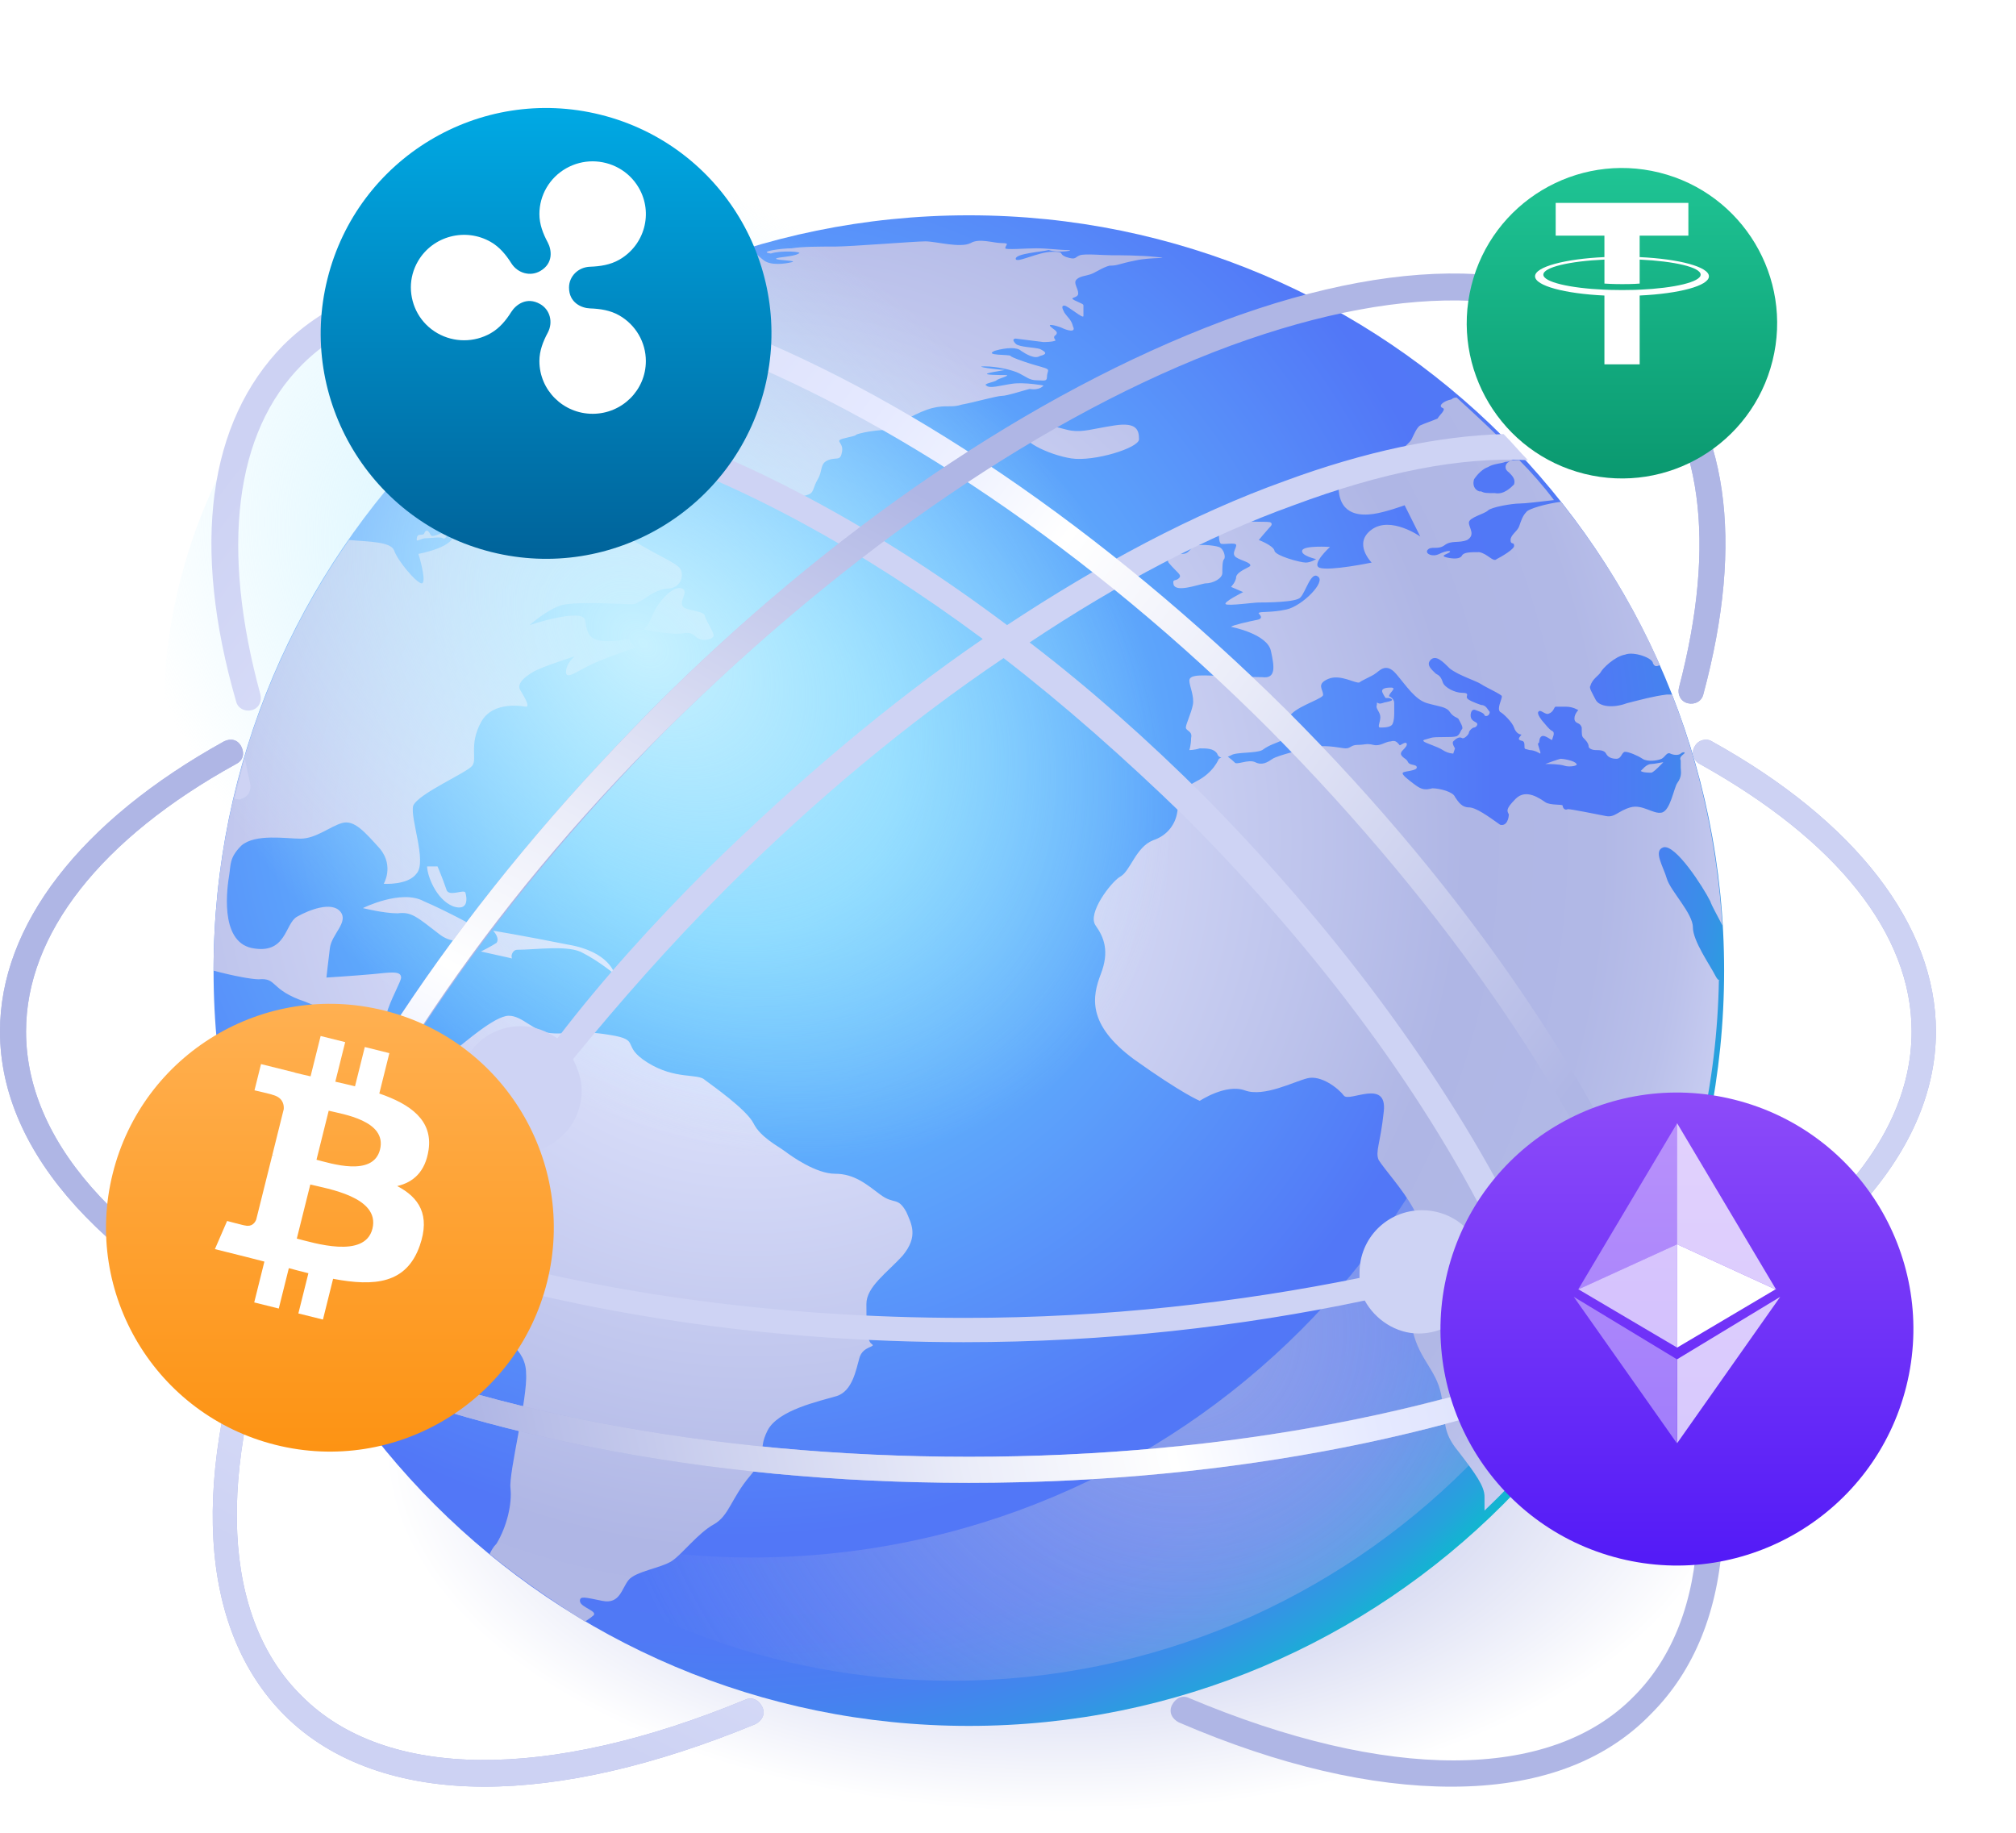
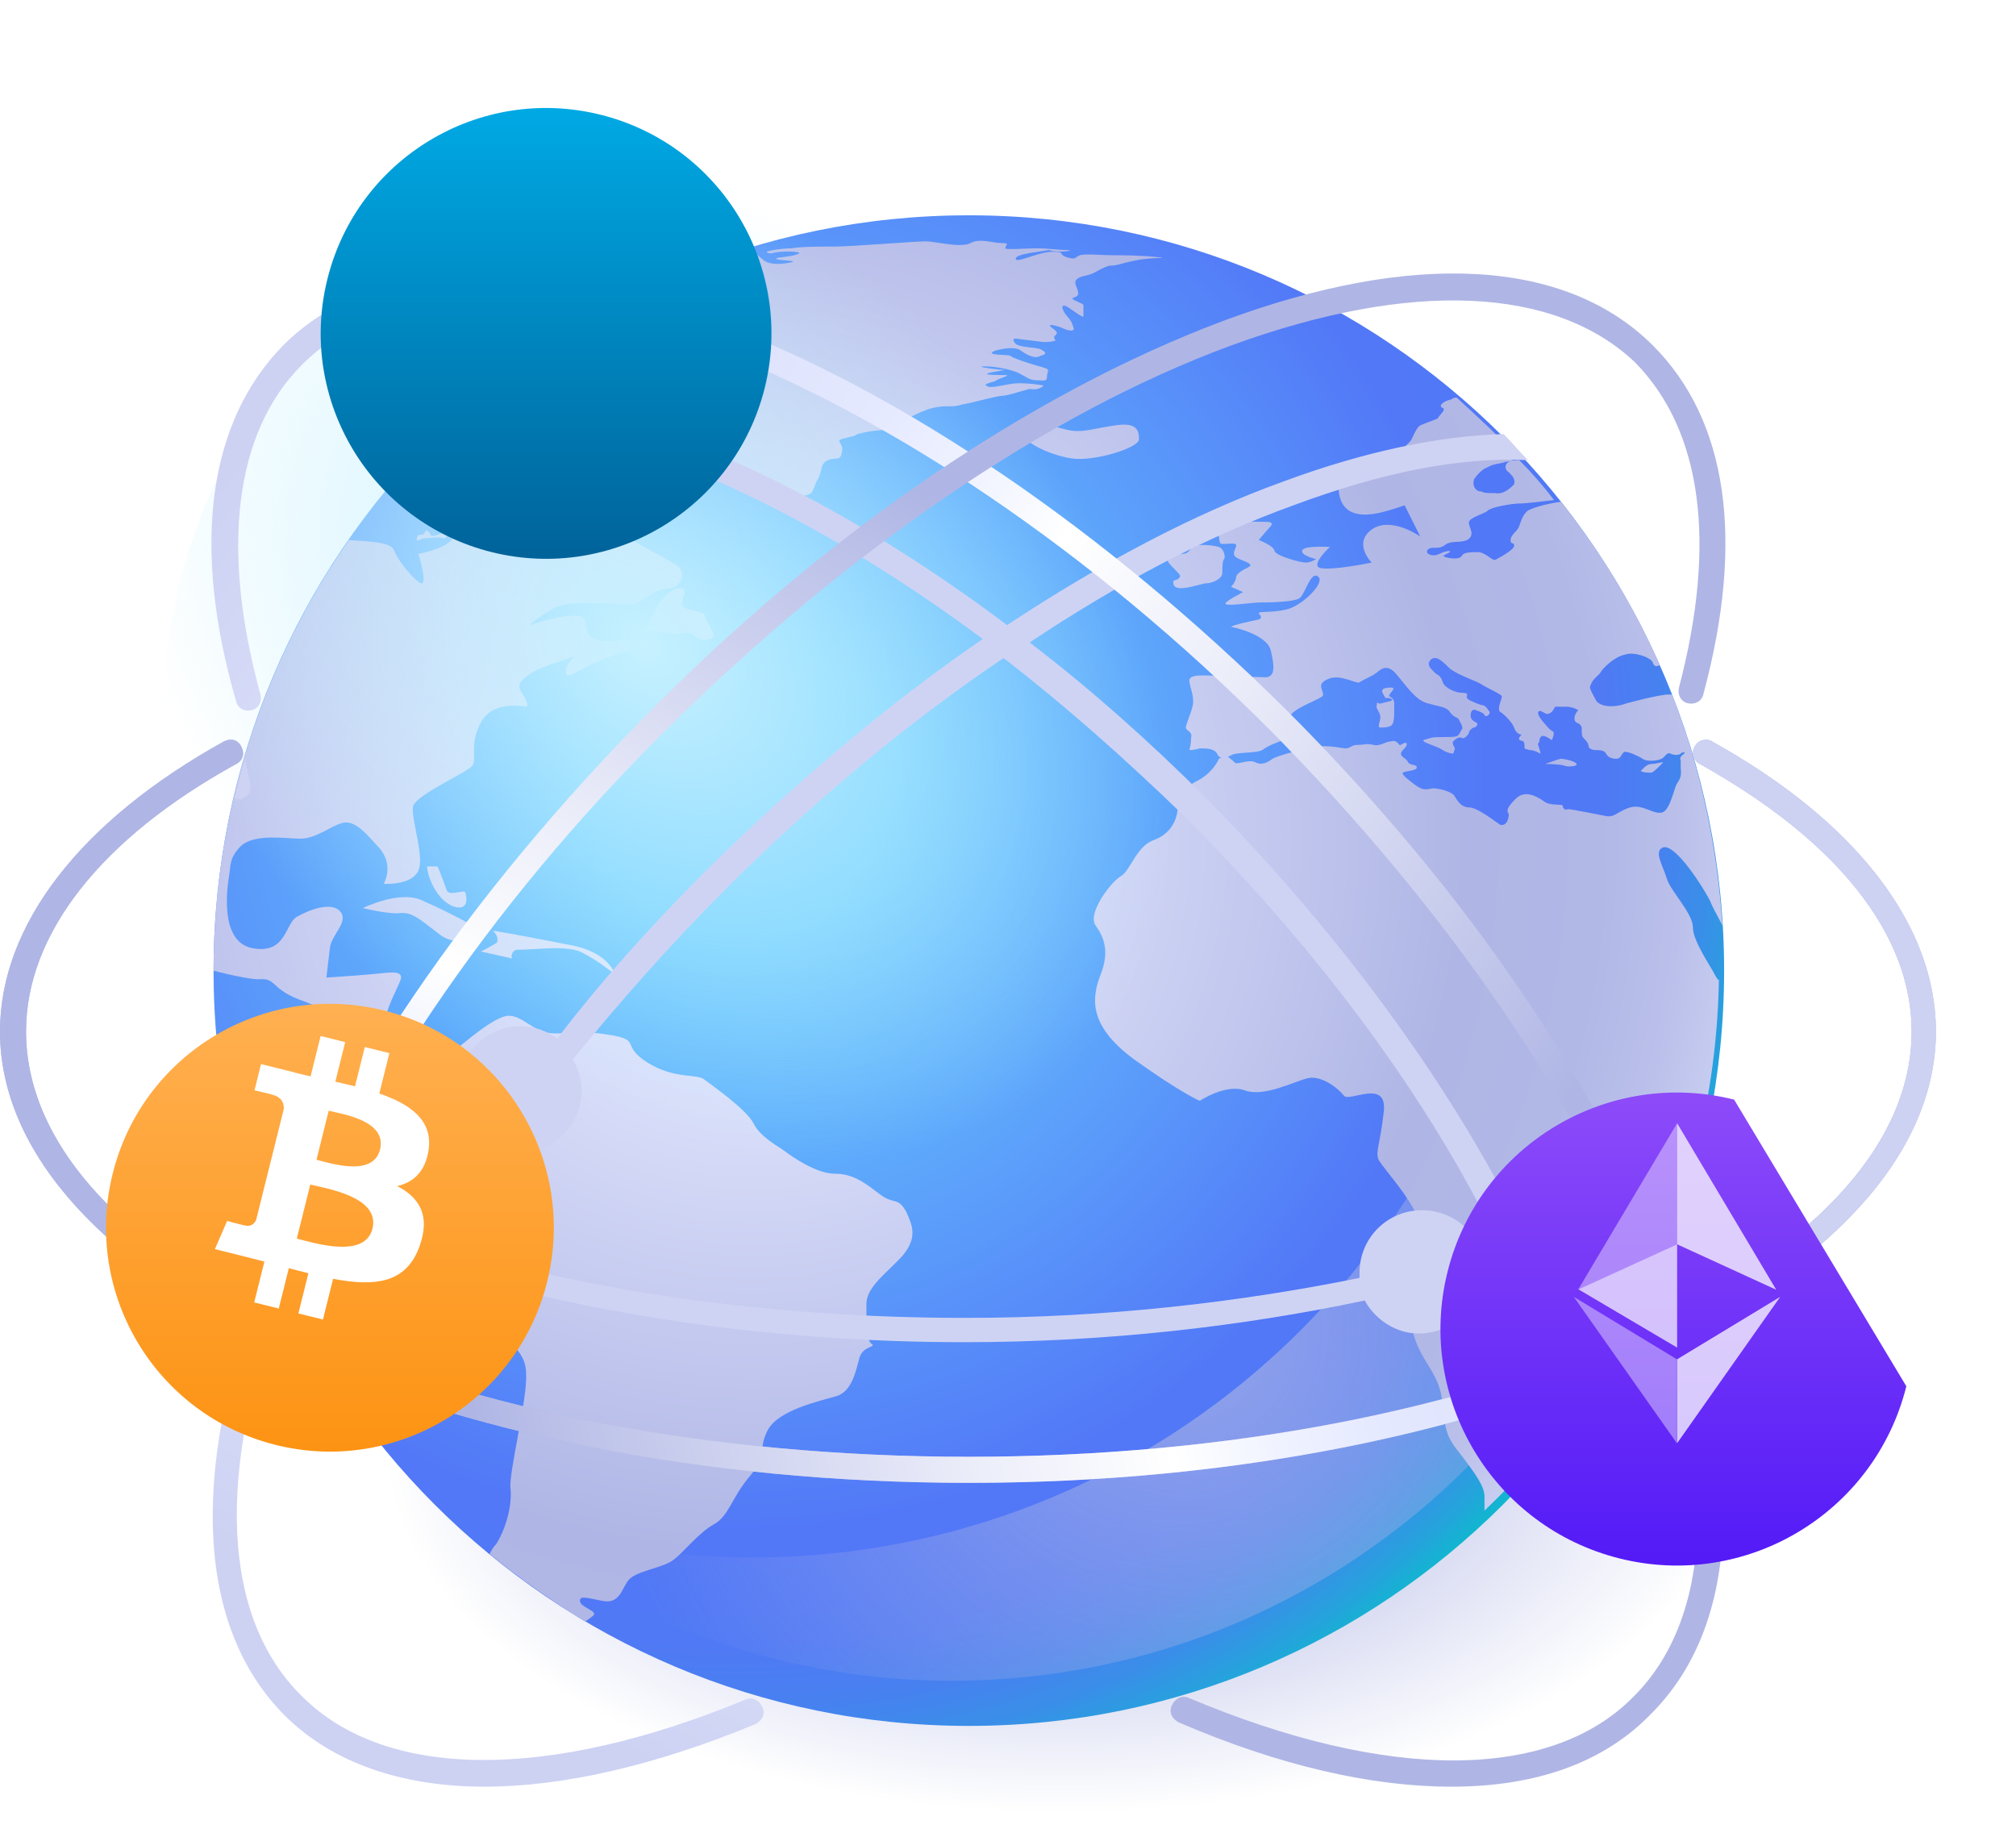
<svg xmlns="http://www.w3.org/2000/svg" width="88" height="80" viewBox="0 0 88 80" fill="none">
  <g clip-path="url(#clip0_1203_641)">
    <path d="M46.384 79.124C62.667 79.124 75.867 71.999 75.867 63.209C75.867 54.419 62.667 47.293 46.384 47.293C30.102 47.293 16.902 54.419 16.902 63.209C16.902 71.999 30.102 79.124 46.384 79.124Z" fill="url(#paint0_radial_1203_641)" />
    <path d="M42.291 75.335C60.499 75.335 75.259 60.574 75.259 42.366C75.259 24.158 60.499 9.398 42.291 9.398C24.083 9.398 9.322 24.158 9.322 42.366C9.322 60.574 24.083 75.335 42.291 75.335Z" fill="url(#paint1_radial_1203_641)" />
    <g style="mix-blend-mode:soft-light" opacity="0.7">
      <path d="M62.224 17.205C65.104 22.207 66.696 27.967 66.696 34.106C66.696 52.826 51.538 67.984 32.818 67.984C28.649 67.984 24.708 67.226 21.07 65.861C26.603 70.485 33.727 73.365 41.533 73.365C59.117 73.365 73.365 59.116 73.365 41.533C73.441 31.756 69.045 23.04 62.224 17.205Z" fill="url(#paint2_radial_1203_641)" />
    </g>
    <path d="M15.84 39.638C15.84 39.638 16.75 39.866 17.356 39.866C17.962 39.79 18.19 40.017 19.175 40.775C20.16 41.533 20.918 40.548 20.918 40.548C20.918 40.548 19.554 39.79 18.493 39.335C17.508 38.804 15.84 39.638 15.84 39.638ZM29.785 25.693C29.407 25.541 28.876 26.148 28.649 26.527C28.421 26.906 28.345 27.285 28.118 27.436C27.966 27.512 29.179 27.663 29.558 27.663C29.937 27.663 30.089 27.512 30.392 27.815C30.695 28.042 31.15 27.891 31.15 27.739C31.15 27.588 30.846 27.133 30.771 26.906C30.771 26.678 30.164 26.678 29.861 26.527C29.558 26.299 30.089 25.845 29.785 25.693ZM20.312 38.956C20.236 38.804 19.554 39.184 19.478 38.804C19.326 38.35 19.099 37.819 19.099 37.819H18.644C18.644 38.198 19.023 39.259 19.781 39.562C20.463 39.79 20.387 39.184 20.312 38.956ZM22.585 41.457C23.419 41.457 24.859 41.23 25.465 41.609C26.072 41.912 26.83 42.518 26.83 42.518C26.83 42.518 26.602 41.533 24.783 41.23C22.889 40.851 21.524 40.623 21.524 40.623C21.524 40.623 21.828 40.927 21.676 41.154C21.449 41.306 20.994 41.533 20.994 41.533L22.358 41.836C22.282 41.76 22.358 41.457 22.585 41.457ZM38.425 52.143C37.819 51.689 37.289 51.234 36.455 51.234C35.621 51.234 34.56 50.476 34.257 50.249C33.954 50.021 33.196 49.642 32.893 49.036C32.59 48.43 31.074 47.369 30.771 47.141C30.468 46.838 29.482 47.141 28.27 46.383C27.057 45.626 28.042 45.398 26.602 45.171C25.238 44.943 24.783 45.171 24.025 45.095C23.267 45.019 22.813 44.337 22.206 44.337C21.6 44.337 20.236 45.55 19.933 45.777C19.63 46.005 19.554 45.929 19.023 45.55C18.493 45.247 18.114 45.929 17.129 45.474C16.143 45.019 17.508 42.973 17.508 42.67C17.508 42.367 17.053 42.442 16.295 42.518C15.461 42.594 14.249 42.67 14.249 42.67C14.249 42.67 14.324 41.988 14.4 41.381C14.476 40.775 15.234 40.245 14.855 39.79C14.476 39.335 13.491 39.714 12.96 40.017C12.43 40.32 12.505 41.684 10.99 41.381C9.55 41.078 9.929 38.653 10.004 38.198C10.08 37.743 10.004 37.44 10.535 36.91C11.141 36.379 12.505 36.607 13.112 36.607C13.794 36.607 14.4 36.076 14.931 35.925C15.461 35.773 15.916 36.303 16.598 37.061C17.204 37.819 16.75 38.577 16.75 38.577C16.75 38.577 17.811 38.653 18.19 38.122C18.644 37.592 17.887 35.697 18.038 35.167C18.265 34.636 20.387 33.727 20.615 33.423C20.842 33.12 20.463 32.514 20.994 31.529C21.524 30.543 22.889 30.847 22.964 30.847C23.116 30.847 22.964 30.543 22.737 30.165C22.51 29.861 22.889 29.558 23.267 29.331C23.646 29.103 25.087 28.649 25.087 28.649C25.087 28.649 24.707 28.952 24.707 29.331C24.707 29.71 25.238 29.255 25.92 28.952C26.602 28.649 27.739 28.27 27.739 28.27L27.436 27.891C27.436 27.891 26.754 28.042 26.223 27.967C25.693 27.891 25.617 27.588 25.541 27.057C25.39 26.527 23.116 27.285 23.116 27.285C23.116 27.285 23.798 26.678 24.404 26.451C24.935 26.223 27.133 26.375 27.587 26.375C27.966 26.375 28.421 25.769 29.103 25.693C29.71 25.693 29.861 25.162 29.71 24.859C29.558 24.556 28.649 24.253 27.36 23.419C26.148 22.586 25.465 21.373 25.465 21.373C25.465 21.373 25.087 21.979 24.707 22.207C24.329 22.434 23.722 22.282 23.267 21.676C22.737 21.07 21.752 20.615 21.145 20.539C20.539 20.463 19.023 20.539 19.023 20.539C19.023 20.539 19.099 20.842 19.099 21.373C19.175 21.904 18.493 22.282 18.493 22.282C18.493 22.282 19.63 22.737 19.781 23.268C19.933 23.874 18.265 24.177 18.265 24.177C18.265 24.177 18.644 25.39 18.417 25.466C18.19 25.466 17.356 24.48 17.204 24.026C17.053 23.647 16.143 23.647 15.234 23.571C11.52 28.876 9.322 35.394 9.322 42.367C10.156 42.594 10.99 42.746 11.293 42.746C12.127 42.67 11.748 43.2 13.339 43.731C14.855 44.337 15.461 44.944 15.84 45.626C16.219 46.308 17.659 46.914 18.341 46.459C18.948 46.005 19.175 46.459 19.478 47.444C19.781 48.43 19.023 49.036 18.341 49.718C17.659 50.4 17.735 51.84 17.735 52.522C17.735 53.205 18.19 53.129 18.569 54.038C18.948 54.948 19.705 56.842 20.842 57.6C21.979 58.358 22.964 58.889 22.964 59.95C23.04 61.011 22.206 64.27 22.282 64.952C22.358 65.634 22.131 66.619 21.676 67.377C21.524 67.529 21.449 67.68 21.373 67.832C22.661 68.893 24.101 69.878 25.541 70.788C25.617 70.712 25.769 70.636 25.844 70.56C26.223 70.333 25.314 70.181 25.314 69.878C25.314 69.651 25.541 69.727 26.299 69.878C27.057 70.03 27.133 69.348 27.436 68.969C27.739 68.59 28.876 68.438 29.331 68.135C29.785 67.832 30.468 66.922 31.15 66.543C31.832 66.165 31.907 65.407 32.741 64.421C33.575 63.436 33.044 63.36 33.499 62.451C33.954 61.541 35.773 61.162 36.531 60.935C37.213 60.708 37.364 59.798 37.516 59.268C37.667 58.737 38.274 58.813 38.047 58.661C37.819 58.51 37.819 57.752 37.819 56.918C37.819 56.16 38.729 55.554 39.411 54.796C40.093 53.962 39.79 53.432 39.562 52.901C39.183 52.219 39.032 52.598 38.425 52.143ZM18.19 20.918C18.265 20.994 18.644 20.842 18.644 20.615C18.644 20.388 18.417 20.463 18.265 20.539C18.114 20.615 18.038 20.691 18.114 20.767C18.114 20.918 18.114 20.842 18.19 20.918ZM18.341 23.343C18.19 23.343 18.19 23.495 18.19 23.571C18.19 23.647 18.417 23.495 18.569 23.495C18.796 23.495 19.251 23.419 19.326 23.495C19.402 23.571 19.63 23.343 19.402 23.268C19.175 23.268 18.872 23.495 18.796 23.343C18.72 23.192 18.644 23.116 18.569 23.192C18.493 23.268 18.569 23.343 18.341 23.343ZM19.402 19.63C20.236 19.554 21.752 19.857 22.282 20.236C22.813 20.539 24.935 20.918 25.011 20.842C25.087 20.767 23.495 19.933 23.495 19.933C23.495 19.933 24.935 20.312 25.465 20.312C25.92 20.312 25.844 19.857 25.541 19.706C25.238 19.478 24.025 19.023 24.404 18.796C24.859 18.569 25.39 19.251 25.92 19.402C26.451 19.554 27.057 18.796 27.057 18.645C27.057 18.493 25.92 18.19 25.011 17.811C24.707 17.659 24.48 17.583 24.253 17.432C24.101 17.356 24.404 17.204 24.253 17.053C24.101 16.901 23.571 16.826 23.343 16.674C23.192 16.522 22.737 16.371 22.206 16.219C21.297 16.977 20.387 17.735 19.478 18.493C19.554 18.569 19.554 18.645 19.554 18.72C19.63 18.948 18.569 19.706 19.402 19.63ZM60.632 30.619C60.329 30.695 60.556 30.619 60.329 30.695C60.101 30.771 60.101 30.543 60.101 30.771C60.025 30.922 60.253 31.074 60.253 31.301C60.253 31.529 60.101 31.756 60.253 31.756C60.404 31.756 60.708 31.756 60.783 31.605C60.859 31.453 60.859 31.226 60.859 31.074C60.859 30.922 60.859 30.922 60.859 30.695C60.859 30.468 60.632 30.392 60.632 30.392C60.632 30.24 61.011 30.013 60.708 30.013C60.404 30.013 60.329 30.089 60.329 30.165C60.329 30.24 60.48 30.468 60.48 30.468H60.632C60.632 30.468 60.935 30.543 60.632 30.619ZM68.817 33.348C68.741 33.196 68.211 33.12 68.135 33.12C68.059 33.12 67.453 33.348 67.453 33.348C67.604 33.348 68.059 33.348 68.287 33.423C68.514 33.499 68.893 33.423 68.817 33.348ZM72.379 33.499L72.606 33.272C72.531 33.272 72.228 33.348 72.076 33.348C71.924 33.348 71.773 33.499 71.773 33.499L71.621 33.651C71.697 33.727 72 33.727 72.076 33.727C72.152 33.727 72.379 33.499 72.379 33.499ZM51.461 25.238C51.31 25.39 51.158 25.238 51.234 25.541C51.385 25.845 52.219 25.541 52.598 25.466C52.977 25.466 53.356 25.238 53.356 25.011C53.356 24.783 53.356 24.48 53.432 24.404C53.508 24.329 53.432 23.95 53.204 23.874C52.977 23.798 52.219 23.722 52.068 23.874C51.916 24.026 51.84 24.177 51.613 24.177C51.385 24.177 50.855 24.253 51.007 24.556C51.385 25.011 51.613 25.087 51.461 25.238ZM45.55 16.826C45.55 16.826 44.716 16.674 44.185 16.75C43.655 16.826 43.2 16.977 43.049 16.826C42.897 16.75 43.428 16.674 43.503 16.598C43.579 16.522 44.185 16.371 43.882 16.371C43.655 16.371 42.897 16.371 43.124 16.295C43.352 16.219 44.034 16.143 43.806 16.143C43.579 16.143 42.442 15.992 42.973 15.992C43.503 15.992 44.185 16.143 44.489 16.295C44.792 16.447 44.943 16.598 45.246 16.598C45.55 16.598 45.701 16.674 45.701 16.447C45.701 16.219 45.853 16.143 45.625 16.068C45.398 15.992 45.095 15.916 44.867 15.84C44.64 15.764 44.185 15.613 44.11 15.537C44.11 15.461 42.897 15.537 43.428 15.31C43.958 15.158 44.413 15.158 44.564 15.31C44.792 15.461 45.171 15.689 45.398 15.537C45.701 15.461 45.701 15.386 45.398 15.234C45.171 15.158 44.489 15.158 44.337 15.007C44.11 14.779 44.337 14.779 44.337 14.779L45.55 14.931C45.55 14.931 46.004 14.931 46.08 14.855C46.08 14.855 45.929 14.703 46.08 14.628C46.232 14.476 46.004 14.4 45.853 14.249C45.701 14.097 46.232 14.249 46.383 14.325C46.535 14.4 46.99 14.552 46.838 14.249C46.762 13.946 46.611 13.87 46.459 13.642C46.383 13.491 46.307 13.339 46.459 13.339C46.611 13.339 47.293 13.946 47.293 13.794C47.293 13.642 47.293 13.415 47.293 13.339C47.293 13.264 47.217 13.263 46.914 13.112C46.611 12.96 47.065 13.036 47.065 12.809C47.065 12.581 46.838 12.354 46.99 12.202C47.141 12.051 47.369 12.051 47.596 11.975C47.823 11.899 48.127 11.672 48.43 11.596C48.809 11.596 48.809 11.52 49.566 11.369C50.249 11.217 51.234 11.293 50.476 11.217C49.794 11.141 48.809 11.141 48.505 11.141C48.127 11.141 47.369 11.066 47.141 11.141C46.914 11.217 46.99 11.369 46.535 11.217C46.156 11.066 46.535 10.99 45.929 10.99C45.322 10.99 44.337 11.52 44.337 11.293C44.337 11.066 45.474 10.99 45.777 10.914C46.232 11.066 46.99 10.914 46.611 10.914C46.232 10.914 45.701 10.838 45.246 10.838C44.792 10.838 43.882 10.914 43.882 10.838C43.882 10.687 44.11 10.611 43.731 10.611C43.352 10.611 42.745 10.383 42.367 10.611C41.912 10.838 40.851 10.535 40.396 10.535C39.941 10.535 37.137 10.762 36.455 10.762C35.773 10.762 35.015 10.762 34.56 10.838C34.105 10.838 33.044 10.99 33.651 11.066C34.105 10.914 35.091 10.99 34.863 11.066C34.636 11.217 33.878 11.217 33.878 11.293C33.878 11.369 34.863 11.369 34.56 11.444C34.257 11.52 33.651 11.596 33.347 11.369C33.044 11.141 32.893 10.914 32.665 10.914C32.59 10.914 32.514 10.914 32.362 10.914C32.135 10.99 31.907 11.066 31.756 11.141C31.907 11.217 32.135 11.369 31.907 11.369C31.756 11.369 31.529 11.369 31.377 11.293C29.331 12.051 27.36 12.96 25.465 14.021C25.996 14.021 26.526 14.021 26.981 14.021C27.512 14.021 27.891 14.097 28.118 14.173C28.345 14.249 28.724 14.476 28.876 14.628C28.952 14.855 29.785 15.461 29.785 15.689C29.785 15.916 29.71 16.143 30.164 16.143C30.695 16.143 31.15 15.992 31.301 15.992C31.529 15.992 31.907 16.143 31.907 16.295C31.907 16.447 32.135 16.75 31.907 16.674C31.604 16.598 30.846 16.447 30.619 16.522C30.392 16.598 30.24 16.674 30.24 16.826C30.24 16.977 30.24 17.204 30.619 17.204C30.998 17.129 30.998 16.901 31.453 16.901C31.907 16.901 31.983 16.901 32.059 17.053C32.135 17.204 32.514 17.204 32.059 17.356C31.604 17.508 31.377 17.508 31.074 17.508C30.846 17.508 30.619 17.659 30.619 17.735C30.619 17.811 30.619 18.038 30.619 18.266C30.619 18.493 30.468 18.72 30.619 18.796C30.771 18.948 30.998 19.023 31.15 19.251C31.301 19.478 31.301 19.402 31.301 19.554C31.301 19.781 31.225 19.781 31.453 19.857C31.68 19.933 31.756 19.706 31.907 20.084C32.059 20.539 32.59 20.615 32.665 20.767C32.741 20.918 32.59 21.07 33.044 21.07C33.499 21.07 34.03 21.07 34.257 21.221C34.56 21.449 34.939 21.752 35.242 21.6C35.545 21.524 35.47 21.297 35.697 20.918C35.924 20.539 35.773 20.236 36.152 20.084C36.531 19.933 36.682 20.16 36.758 19.706C36.834 19.251 36.303 19.251 36.985 19.099C37.667 18.948 37.061 19.023 37.743 18.872C38.501 18.72 39.032 18.796 39.108 18.645C39.183 18.493 40.093 17.962 40.699 17.811C41.305 17.659 41.533 17.811 41.987 17.659C42.442 17.583 43.503 17.28 43.731 17.28C43.958 17.28 44.64 17.053 44.943 16.977C45.398 17.053 45.55 16.826 45.55 16.826ZM49.718 19.175C49.718 18.796 49.642 18.417 48.657 18.569C47.672 18.72 47.293 18.872 46.762 18.796C46.232 18.72 45.322 18.266 44.792 18.796C44.337 19.175 45.777 19.857 46.762 20.009C47.748 20.16 49.718 19.554 49.718 19.175ZM74.88 42.594C74.653 42.139 73.895 41.078 73.895 40.472C73.895 39.866 72.91 38.88 72.758 38.35C72.606 37.819 72.152 37.137 72.606 36.986C73.137 36.834 74.35 38.729 74.653 39.335C74.729 39.562 74.956 39.941 75.183 40.396C74.956 36.834 74.198 33.423 72.985 30.316C72.91 30.316 72.834 30.316 72.758 30.316C72.152 30.392 71.621 30.543 71.015 30.695C70.409 30.922 69.802 30.847 69.651 30.543C69.499 30.24 69.347 30.013 69.423 29.937C69.499 29.634 69.802 29.482 69.878 29.331C69.954 29.179 70.484 28.649 70.939 28.573C71.318 28.421 72.152 28.724 72.152 28.952C72.228 29.103 72.303 29.103 72.455 29.028C71.318 26.451 69.878 24.101 68.135 21.903C67.529 21.979 66.695 22.207 66.619 22.358C66.468 22.51 66.392 22.737 66.316 22.965C66.24 23.192 65.937 23.343 65.937 23.571C65.937 23.798 66.089 23.647 66.089 23.798C66.164 23.95 65.482 24.329 65.331 24.404C65.179 24.556 64.952 24.177 64.573 24.101C64.194 24.101 63.891 24.101 63.815 24.253C63.739 24.404 63.436 24.404 63.133 24.329C62.83 24.253 63.209 24.177 63.284 24.101C63.36 24.026 63.133 24.026 62.83 24.177C62.526 24.329 62.223 24.177 62.299 24.026C62.451 23.798 62.754 24.026 63.057 23.798C63.36 23.571 63.663 23.722 64.042 23.571C64.421 23.343 64.118 23.04 64.118 22.813C64.118 22.586 64.8 22.434 64.952 22.282C65.103 22.131 66.013 21.979 66.316 21.979C66.543 21.979 67.225 21.903 67.832 21.828C67.377 21.221 66.847 20.615 66.316 20.084C66.089 20.084 65.937 20.084 65.861 20.16C65.71 20.236 65.634 20.463 65.861 20.615C66.013 20.767 66.164 20.918 66.089 21.146C65.937 21.297 65.634 21.6 65.255 21.524C64.876 21.524 64.8 21.524 64.649 21.449H64.573C64.345 21.373 64.27 21.146 64.345 20.918C64.497 20.691 64.724 20.463 64.952 20.388C65.179 20.236 65.558 20.236 65.71 20.16C65.861 20.16 66.089 20.084 66.164 19.933C66.164 19.933 66.164 19.933 66.164 19.857C65.331 18.948 64.497 18.19 63.587 17.356C63.512 17.356 63.436 17.356 63.36 17.432C62.981 17.508 62.754 17.735 62.981 17.811C63.133 17.887 62.83 18.114 62.754 18.266C62.602 18.341 62.148 18.493 61.996 18.569C61.844 18.645 61.693 19.023 61.617 19.175C61.541 19.327 61.238 19.554 60.935 19.857H60.859C60.101 20.16 58.358 20.236 58.434 21.373C58.51 22.51 59.419 22.51 59.95 22.434C60.48 22.358 61.314 22.055 61.314 22.055L61.996 23.419C61.996 23.419 60.708 22.51 59.874 23.116C59.04 23.722 59.874 24.556 59.874 24.556C59.874 24.556 58.055 24.935 57.6 24.783C57.221 24.632 58.055 23.874 58.055 23.874C58.055 23.874 56.918 23.798 56.842 24.026C56.767 24.253 57.449 24.404 57.449 24.404C57.449 24.404 57.221 24.556 56.994 24.556C56.767 24.556 55.63 24.253 55.63 24.026C55.554 23.798 54.947 23.571 54.947 23.571C54.947 23.571 55.327 23.116 55.402 23.04C55.478 22.965 55.554 22.889 55.478 22.813C55.402 22.737 54.569 22.813 54.569 22.737C54.569 22.661 54.947 22.434 54.872 22.358C54.796 22.282 53.886 22.358 53.811 22.434C53.735 22.51 53.583 22.889 53.432 22.889C53.356 22.965 53.129 22.737 52.977 22.813C52.825 22.965 53.204 23.116 53.204 23.268C53.204 23.343 53.204 23.647 53.28 23.722C53.356 23.798 53.962 23.647 53.962 23.798C53.962 23.95 53.735 24.177 53.962 24.329C54.19 24.48 54.644 24.556 54.569 24.708C54.493 24.783 54.038 24.935 53.962 25.162C53.962 25.39 53.735 25.617 53.735 25.617L54.265 25.845C54.265 25.845 53.356 26.299 53.508 26.375C53.659 26.451 54.72 26.299 54.947 26.299C55.175 26.299 56.615 26.299 56.767 26.072C56.994 25.845 57.221 24.935 57.524 25.162C57.903 25.39 56.842 26.451 56.16 26.602C55.478 26.754 55.023 26.678 54.947 26.754C54.872 26.754 55.251 26.981 54.872 27.057C54.493 27.133 53.811 27.285 53.735 27.36C53.735 27.36 55.327 27.663 55.478 28.421C55.63 29.103 55.705 29.634 55.099 29.558C54.493 29.558 52.901 29.482 52.598 29.482C52.295 29.482 51.916 29.482 51.916 29.71C51.916 29.937 52.143 30.392 52.068 30.771C51.992 31.15 51.764 31.605 51.764 31.756C51.764 31.908 52.068 31.908 51.992 32.211C51.992 32.514 51.916 32.741 51.916 32.741C51.916 32.741 52.143 32.741 52.371 32.666C52.674 32.666 52.977 32.666 53.129 32.893C53.204 33.12 53.432 33.12 53.735 32.969C53.962 32.817 54.796 32.893 55.099 32.741C55.402 32.514 55.705 32.438 55.857 32.362C55.933 32.362 56.236 31.983 56.312 31.832C56.312 31.68 56.009 31.453 56.388 31.15C56.767 30.771 57.828 30.468 57.752 30.316C57.752 30.089 57.449 29.861 57.979 29.634C58.51 29.407 59.192 29.861 59.343 29.786C59.419 29.71 59.95 29.482 60.025 29.407C60.177 29.331 60.48 28.876 60.935 29.407C61.39 29.937 61.769 30.543 62.299 30.695C62.83 30.847 63.133 30.847 63.284 31.074C63.436 31.301 63.587 31.301 63.663 31.377C63.739 31.529 63.891 31.756 63.815 31.832C63.739 31.908 63.739 32.059 63.587 32.135C63.36 32.211 62.678 32.135 62.451 32.211C62.223 32.287 62.072 32.287 62.148 32.362C62.223 32.438 62.754 32.59 62.981 32.741C63.209 32.893 63.436 32.893 63.436 32.893L63.512 32.666C63.512 32.666 63.36 32.438 63.436 32.362C63.512 32.287 63.663 32.135 63.815 32.211C63.891 32.287 64.118 32.059 64.118 31.983C64.118 31.908 64.27 31.756 64.345 31.756C64.421 31.756 64.573 31.605 64.421 31.529C64.27 31.453 64.194 31.377 64.194 31.226C64.194 31.074 64.27 30.922 64.421 30.998C64.649 31.074 64.8 31.15 64.8 31.226C64.876 31.301 65.028 31.226 65.028 31.074C64.952 30.998 64.876 30.771 64.649 30.771C64.421 30.695 64.042 30.543 64.042 30.468C63.967 30.392 64.194 30.24 63.815 30.24C63.512 30.24 63.057 30.013 62.981 29.786C62.905 29.558 62.83 29.482 62.678 29.407C62.526 29.255 62.223 29.028 62.451 28.8C62.678 28.573 62.981 28.876 63.284 29.179C63.663 29.482 64.421 29.71 64.649 29.861C64.876 30.013 65.558 30.316 65.558 30.392C65.558 30.543 65.331 30.922 65.482 31.074C65.634 31.15 66.013 31.529 66.089 31.756C66.164 31.983 66.316 32.059 66.392 32.059C66.468 32.059 66.24 32.211 66.316 32.287C66.392 32.362 66.543 32.287 66.543 32.514C66.543 32.741 66.543 32.666 66.771 32.741C66.998 32.741 67.225 32.893 67.225 32.893C67.301 32.893 67.074 32.438 67.15 32.438C67.225 32.438 67.15 32.211 67.301 32.135C67.453 32.059 67.756 32.362 67.756 32.287C67.756 32.211 67.907 31.983 67.756 31.908C67.604 31.832 67.453 31.605 67.377 31.529C67.301 31.453 67.074 31.15 67.15 31.074C67.225 30.922 67.453 31.226 67.604 31.15C67.832 31.074 67.832 30.847 67.907 30.847C68.059 30.847 68.059 30.847 68.362 30.847C68.665 30.847 68.893 30.998 68.893 30.998C68.893 30.998 68.665 31.226 68.741 31.453C68.817 31.605 68.969 31.529 69.044 31.756C69.044 32.059 69.044 32.135 69.12 32.211C69.196 32.287 69.347 32.438 69.347 32.59C69.347 32.666 69.499 32.741 69.651 32.741C69.802 32.741 70.03 32.741 70.105 32.893C70.181 33.044 70.333 33.12 70.56 33.12C70.787 33.12 70.787 32.817 70.939 32.817C71.091 32.817 71.47 32.969 71.697 33.12C71.924 33.272 72.379 33.196 72.531 33.12C72.682 33.044 72.758 32.817 72.91 32.893C73.061 32.969 73.289 32.969 73.364 32.893C73.44 32.817 73.592 32.817 73.516 32.893C73.44 32.969 73.289 33.044 73.364 33.196C73.364 33.348 73.364 33.348 73.364 33.499C73.364 33.651 73.44 33.878 73.213 34.181C73.061 34.409 72.91 35.394 72.531 35.47C72.152 35.546 71.697 35.091 71.166 35.242C70.636 35.394 70.484 35.697 70.105 35.621C69.727 35.546 68.59 35.318 68.438 35.318C68.287 35.394 68.211 35.242 68.211 35.167C68.211 35.091 67.68 35.167 67.453 35.015C67.225 34.864 66.619 34.409 66.164 34.863C65.71 35.318 65.785 35.394 65.861 35.546C65.861 35.697 65.785 36.076 65.482 36C64.952 35.621 64.421 35.242 64.118 35.242C63.815 35.242 63.663 35.015 63.512 34.788C63.436 34.56 62.83 34.409 62.526 34.409C62.223 34.484 62.072 34.484 61.769 34.257C61.465 34.03 61.162 33.802 61.238 33.727C61.314 33.651 61.844 33.651 61.844 33.499C61.844 33.348 61.541 33.423 61.465 33.272C61.39 33.12 61.314 33.12 61.238 33.044C61.162 32.969 61.087 32.893 61.238 32.741C61.314 32.666 61.465 32.514 61.39 32.438C61.314 32.362 61.087 32.59 61.087 32.514C61.011 32.438 60.935 32.287 60.708 32.362C60.48 32.362 60.253 32.59 59.95 32.514C59.647 32.438 59.571 32.514 59.267 32.514C58.964 32.514 58.964 32.666 58.737 32.666C58.585 32.666 57.979 32.514 57.449 32.59C56.994 32.666 55.781 32.969 55.554 33.12C55.327 33.272 55.099 33.423 54.796 33.272C54.493 33.12 53.962 33.423 53.886 33.272C53.735 33.12 53.508 32.969 53.508 32.969L53.204 33.12C53.204 33.12 52.977 33.727 52.219 34.106C51.461 34.484 51.461 35.015 51.385 35.47C51.31 35.925 51.007 36.455 50.324 36.682C49.566 36.986 49.339 38.047 48.884 38.274C48.505 38.501 47.444 39.866 47.823 40.396C48.202 40.927 48.43 41.533 48.051 42.518C47.672 43.503 47.444 44.716 49.491 46.232C51.613 47.748 52.371 48.051 52.371 48.051C52.371 48.051 53.508 47.293 54.341 47.596C55.175 47.899 56.463 47.217 57.07 47.066C57.676 46.914 58.434 47.52 58.661 47.823C58.889 48.127 60.556 47.066 60.404 48.506C60.253 49.946 60.025 50.249 60.177 50.628C60.404 51.007 61.238 51.916 61.693 52.75C62.148 53.583 62.375 54.114 62.223 54.341C61.996 54.569 62.602 54.948 62.451 55.402C62.299 55.933 61.314 56.388 61.617 57.828C61.844 59.268 62.678 59.722 62.905 60.859C63.133 61.996 62.905 62.451 63.663 63.36C64.421 64.346 64.8 64.876 64.8 65.331C64.8 65.558 64.8 65.785 64.8 65.937C70.939 60.101 74.88 51.916 75.032 42.746C75.108 42.897 74.956 42.746 74.88 42.594Z" fill="url(#paint3_radial_1203_641)" />
    <g style="mix-blend-mode:soft-light">
      <path d="M31.226 55.402C44.537 55.402 55.327 44.612 55.327 31.301C55.327 17.991 44.537 7.2 31.226 7.2C17.915 7.2 7.125 17.991 7.125 31.301C7.125 44.612 17.915 55.402 31.226 55.402Z" fill="url(#paint4_radial_1203_641)" />
    </g>
    <path d="M42.291 64.725C18.947 64.725 0 55.857 0 45.019C0 40.396 3.486 35.849 9.777 32.362C10.08 32.211 10.383 32.287 10.535 32.59C10.686 32.893 10.611 33.196 10.307 33.348C4.396 36.607 1.137 40.775 1.137 45.019C1.137 55.251 19.554 63.588 42.291 63.588C64.952 63.588 83.444 55.251 83.444 45.019C83.444 40.775 80.185 36.682 74.198 33.348C73.895 33.196 73.819 32.817 73.971 32.59C74.122 32.287 74.501 32.211 74.728 32.362C81.019 35.849 84.505 40.396 84.505 45.019C84.505 55.857 65.558 64.725 42.291 64.725Z" fill="#AFB6E5" />
    <g style="mix-blend-mode:multiply">
      <path d="M74.275 50.552C72.001 51.84 69.424 52.901 66.544 53.887C63.513 47.672 58.738 41.002 52.599 34.788C50.098 32.287 47.521 30.013 44.944 28.043C48.81 25.466 52.675 23.419 56.464 22.055C60.33 20.615 63.74 19.933 66.696 20.085C66.317 19.706 66.014 19.327 65.635 18.948C62.831 19.023 59.572 19.706 56.085 20.994C52.069 22.434 47.976 24.632 43.959 27.285C38.502 23.192 33.045 20.236 28.043 18.569C28.043 18.417 28.119 18.341 28.119 18.19C28.119 16.674 26.907 15.461 25.391 15.461C24.178 15.461 23.193 16.219 22.814 17.28C22.207 17.205 21.601 17.129 20.995 17.053C20.616 17.356 20.237 17.735 19.858 18.114C20.767 18.114 21.677 18.19 22.662 18.341C22.738 19.781 23.951 20.843 25.315 20.843C26.3 20.843 27.134 20.312 27.589 19.554C32.363 21.146 37.593 23.95 42.898 27.891C38.805 30.695 34.789 34.106 30.923 37.895C28.498 40.32 26.3 42.746 24.33 45.322C23.875 45.019 23.344 44.792 22.738 44.792C21.222 44.792 20.01 46.005 20.01 47.52C20.01 48.354 20.389 49.112 21.071 49.642C20.085 51.083 19.176 52.523 18.267 53.962C15.311 52.977 12.658 51.84 10.309 50.552C10.46 51.007 10.536 51.537 10.688 51.992C12.81 53.053 15.083 54.038 17.66 54.948C16.599 56.843 15.614 58.737 14.78 60.632C15.008 61.011 15.311 61.39 15.538 61.693C16.448 59.571 17.509 57.449 18.721 55.251C25.391 57.297 33.424 58.586 42.064 58.586C48.279 58.586 54.191 57.904 59.572 56.767C60.026 57.6 60.936 58.207 61.921 58.207C63.437 58.207 64.574 56.994 64.65 55.554C65.029 55.478 65.407 55.327 65.787 55.251C66.317 56.312 66.772 57.449 67.151 58.51C67.681 59.874 68.06 61.163 68.363 62.375C68.666 61.996 68.894 61.617 69.197 61.238C68.666 59.192 67.909 57.07 66.847 54.872C69.349 54.038 71.622 53.053 73.669 51.992C73.972 51.537 74.123 51.083 74.275 50.552ZM64.574 54.493C64.195 53.508 63.21 52.826 62.073 52.826C60.557 52.826 59.344 54.038 59.344 55.554C59.344 55.63 59.344 55.706 59.344 55.781C54.115 56.843 48.279 57.525 42.14 57.525C33.727 57.525 25.845 56.388 19.328 54.417C20.161 53.053 21.071 51.613 22.056 50.249C22.283 50.325 22.435 50.325 22.662 50.325C24.178 50.325 25.391 49.112 25.391 47.596C25.391 47.141 25.239 46.687 25.012 46.232C27.058 43.731 29.256 41.23 31.681 38.805C35.547 34.939 39.639 31.529 43.807 28.725C46.46 30.771 49.113 33.12 51.69 35.621C57.601 41.533 62.376 47.975 65.407 54.266C65.18 54.341 64.877 54.417 64.574 54.493Z" fill="#CED3F4" />
    </g>
    <path d="M10.915 34.182C10.839 33.803 10.763 33.5 10.687 33.121C10.536 33.727 10.384 34.257 10.232 34.864C10.308 34.864 10.46 34.94 10.536 34.864C10.839 34.788 10.99 34.485 10.915 34.182Z" fill="#CED3F4" />
    <path d="M63.359 77.988C59.873 77.988 55.856 77.078 51.461 75.184C51.157 75.032 51.006 74.729 51.157 74.426C51.309 74.123 51.612 73.971 51.915 74.123C60.555 77.76 67.68 77.76 71.317 74.047C74.728 70.636 75.031 64.346 72.151 56.464C69.195 48.43 63.208 39.714 55.402 31.832C47.595 24.026 38.804 18.114 30.77 15.082C22.888 12.203 16.597 12.506 13.187 15.916C10.231 18.872 9.625 23.95 11.368 30.316C11.444 30.619 11.292 30.922 10.989 30.998C10.686 31.074 10.383 30.922 10.307 30.619C8.336 23.798 9.094 18.417 12.353 15.082C16.143 11.293 22.812 10.914 31.149 14.021C39.334 17.053 48.202 23.116 56.16 30.998C64.117 38.956 70.105 47.824 73.136 56.009C76.244 64.346 75.865 71.015 72.075 74.805C70.029 76.927 67.073 77.988 63.359 77.988Z" fill="url(#paint5_linear_1203_641)" />
-     <path d="M21.146 77.987C17.508 77.987 14.476 76.926 12.43 74.88C8.641 71.091 8.262 64.421 11.369 56.084C14.401 47.899 20.464 39.032 28.346 31.074C44.792 14.552 64.422 7.427 72.152 15.082C75.411 18.341 76.169 23.571 74.35 30.316C74.274 30.619 73.971 30.771 73.668 30.695C73.365 30.619 73.213 30.316 73.289 30.013C74.957 23.646 74.274 18.796 71.394 15.84C64.119 8.564 45.247 15.764 29.18 31.756C21.297 39.714 15.386 48.429 12.354 56.463C9.399 64.345 9.702 70.636 13.188 74.046C16.826 77.684 23.874 77.76 32.514 74.198C32.818 74.046 33.121 74.198 33.272 74.501C33.424 74.804 33.272 75.107 32.969 75.259C28.573 77.078 24.556 77.987 21.146 77.987Z" fill="#AFB6E5" />
    <path d="M42.291 64.725C18.947 64.725 0 55.857 0 45.019C0 40.396 3.486 35.849 9.777 32.362C10.08 32.211 10.383 32.287 10.535 32.59C10.686 32.893 10.611 33.196 10.307 33.348C4.396 36.607 1.137 40.775 1.137 45.019C1.137 55.251 19.554 63.588 42.291 63.588C65.027 63.588 83.444 55.251 83.444 45.019C83.444 40.775 80.185 36.682 74.198 33.348C73.895 33.196 73.819 32.817 73.971 32.59C74.122 32.287 74.501 32.211 74.728 32.362C81.019 35.849 84.505 40.396 84.505 45.019C84.505 55.857 65.558 64.725 42.291 64.725Z" fill="url(#paint6_linear_1203_641)" />
    <path d="M21.146 77.988C17.508 77.988 14.476 76.927 12.43 74.88C8.641 71.091 8.262 64.421 11.369 56.085C14.401 47.899 20.464 39.032 28.346 31.074C36.228 23.116 45.095 17.129 53.356 14.021C61.693 10.914 68.363 11.293 72.152 15.082C75.411 18.341 76.169 23.571 74.35 30.316C74.274 30.619 73.971 30.771 73.668 30.695C73.365 30.619 73.213 30.316 73.289 30.013C74.957 23.647 74.274 18.796 71.394 15.84C67.908 12.506 61.617 12.203 53.735 15.082C45.702 18.038 36.986 24.026 29.104 31.832C21.222 39.638 15.386 48.43 12.354 56.464C9.399 64.346 9.702 70.636 13.188 74.047C16.826 77.685 23.874 77.76 32.514 74.198C32.818 74.047 33.121 74.198 33.272 74.501C33.424 74.805 33.272 75.108 32.969 75.259C28.573 77.078 24.556 77.988 21.146 77.988Z" fill="url(#paint7_linear_1203_641)" />
  </g>
  <g clip-path="url(#clip1_1203_641)">
    <g filter="url(#filter0_d_1203_641)">
-       <path d="M83.213 58.51C81.834 64.04 76.233 67.406 70.701 66.027C65.172 64.648 61.807 59.046 63.186 53.516C64.564 47.985 70.166 44.619 75.695 45.997C81.226 47.376 84.592 52.979 83.213 58.51Z" fill="url(#paint8_linear_1203_641)" />
+       <path d="M83.213 58.51C81.834 64.04 76.233 67.406 70.701 66.027C65.172 64.648 61.807 59.046 63.186 53.516C64.564 47.985 70.166 44.619 75.695 45.997Z" fill="url(#paint8_linear_1203_641)" />
    </g>
    <path opacity="0.75" d="M73.207 59.332V62.996L77.707 56.607L73.207 59.332Z" fill="white" />
    <path opacity="0.75" d="M77.534 56.297L73.207 49.027V54.313L77.534 56.297Z" fill="white" />
-     <path d="M73.207 54.312V58.822L77.499 56.281L73.207 54.312Z" fill="white" />
    <path opacity="0.4" d="M68.883 56.297L73.209 49.027V54.313L68.883 56.297Z" fill="white" />
    <path opacity="0.7" d="M73.208 54.312V58.822L68.904 56.281L73.208 54.312Z" fill="white" />
    <path opacity="0.4" d="M73.197 59.332V62.996L68.697 56.607L73.197 59.332Z" fill="white" />
  </g>
  <g clip-path="url(#clip2_1203_641)">
    <g filter="url(#filter1_d_1203_641)">
      <path d="M23.882 53.954C22.576 59.19 17.273 62.376 12.036 61.07C6.8 59.765 3.614 54.462 4.92 49.226C6.225 43.989 11.528 40.803 16.764 42.108C22.001 43.413 25.188 48.717 23.882 53.954Z" fill="url(#paint9_linear_1203_641)" />
    </g>
    <path d="M18.707 50.197C18.901 48.896 17.911 48.197 16.557 47.731L16.996 45.969L15.924 45.702L15.496 47.417C15.215 47.347 14.925 47.281 14.637 47.215L15.068 45.488L13.996 45.221L13.557 46.982C13.323 46.929 13.094 46.877 12.872 46.821L12.873 46.816L11.394 46.447L11.109 47.592C11.109 47.592 11.905 47.774 11.888 47.786C12.322 47.894 12.401 48.181 12.387 48.409L11.887 50.416C11.917 50.424 11.956 50.435 11.999 50.452C11.963 50.443 11.925 50.433 11.885 50.424L11.184 53.235C11.131 53.367 10.996 53.565 10.693 53.49C10.703 53.506 9.913 53.295 9.913 53.295L9.381 54.523L10.776 54.871C11.036 54.936 11.29 55.004 11.541 55.068L11.097 56.85L12.168 57.117L12.608 55.354C12.9 55.434 13.184 55.507 13.462 55.576L13.024 57.331L14.097 57.598L14.54 55.819C16.369 56.166 17.744 56.026 18.323 54.372C18.789 53.041 18.3 52.272 17.338 51.771C18.038 51.61 18.566 51.149 18.707 50.197ZM16.257 53.633C15.925 54.964 13.683 54.245 12.956 54.064L13.545 51.703C14.272 51.885 16.603 52.244 16.257 53.633ZM16.588 50.178C16.286 51.389 14.42 50.774 13.815 50.623L14.348 48.482C14.954 48.633 16.903 48.914 16.588 50.178Z" fill="white" />
  </g>
  <g clip-path="url(#clip3_1203_641)">
    <g filter="url(#filter2_d_1203_641)">
      <path d="M33.381 14.933C32.066 20.205 26.727 23.413 21.456 22.098C16.186 20.784 12.978 15.445 14.293 10.174C15.606 4.902 20.945 1.694 26.215 3.008C31.487 4.322 34.695 9.662 33.381 14.933Z" fill="url(#paint10_linear_1203_641)" />
    </g>
-     <path fill-rule="evenodd" clip-rule="evenodd" d="M23.545 9.344C23.545 9.79 23.705 10.201 23.909 10.581C24.081 10.901 24.168 11.495 23.579 11.832C23.14 12.083 22.593 11.924 22.32 11.491C22.089 11.125 21.81 10.782 21.42 10.559C20.308 9.924 18.887 10.301 18.245 11.402C18.036 11.761 17.935 12.153 17.934 12.54C17.937 13.352 18.354 14.121 19.096 14.545C19.815 14.956 20.701 14.956 21.42 14.545C21.81 14.322 22.089 13.98 22.319 13.614C22.509 13.314 22.982 12.931 23.578 13.272C24.016 13.523 24.152 14.072 23.909 14.524C23.705 14.904 23.545 15.314 23.545 15.76C23.545 17.031 24.585 18.062 25.869 18.062C27.152 18.062 28.192 17.031 28.192 15.76C28.192 14.938 27.749 14.178 27.03 13.767C26.637 13.542 26.194 13.477 25.755 13.462C25.387 13.449 24.838 13.216 24.838 12.552C24.838 12.058 25.242 11.66 25.755 11.643C26.194 11.627 26.637 11.562 27.03 11.337C28.142 10.702 28.523 9.294 27.881 8.194C27.451 7.455 26.669 7.042 25.866 7.042C25.472 7.042 25.073 7.142 24.707 7.351C23.988 7.762 23.545 8.522 23.545 9.344Z" fill="white" />
  </g>
  <g clip-path="url(#clip4_1203_641)">
    <g filter="url(#filter3_d_1203_641)">
      <path d="M77.372 13.748C76.467 17.378 72.79 19.587 69.159 18.682C65.53 17.777 63.321 14.1 64.226 10.47C65.131 6.839 68.808 4.63 72.438 5.535C76.068 6.44 78.277 10.117 77.372 13.748Z" fill="url(#paint11_linear_1203_641)" />
    </g>
    <path fill-rule="evenodd" clip-rule="evenodd" d="M71.573 12.645V12.644C71.529 12.647 71.306 12.661 70.81 12.661C70.413 12.661 70.134 12.649 70.035 12.644V12.645C68.508 12.577 67.368 12.309 67.368 11.988C67.368 11.667 68.508 11.399 70.035 11.331V12.378C70.135 12.385 70.421 12.402 70.816 12.402C71.291 12.402 71.529 12.382 71.573 12.378V11.331C73.097 11.4 74.235 11.668 74.235 11.988C74.235 12.307 73.097 12.576 71.573 12.645M71.572 11.223V10.285H73.699V8.856H67.907V10.285H70.034V11.222C68.306 11.302 67.006 11.647 67.006 12.06C67.006 12.474 68.306 12.819 70.034 12.9V15.903H71.573V12.899C73.298 12.819 74.596 12.474 74.596 12.061C74.596 11.648 73.298 11.303 71.573 11.223" fill="white" />
  </g>
  <defs>
    <filter id="filter0_d_1203_641" x="58.877" y="43.688" width="28.645" height="28.648" filterUnits="userSpaceOnUse" color-interpolation-filters="sRGB">
      <feFlood flood-opacity="0" result="BackgroundImageFix" />
      <feColorMatrix in="SourceAlpha" type="matrix" values="0 0 0 0 0 0 0 0 0 0 0 0 0 0 0 0 0 0 127 0" result="hardAlpha" />
      <feOffset dy="2" />
      <feGaussianBlur stdDeviation="2" />
      <feComposite in2="hardAlpha" operator="out" />
      <feColorMatrix type="matrix" values="0 0 0 0 0 0 0 0 0 0 0 0 0 0 0 0 0 0 0.25 0" />
      <feBlend mode="normal" in2="BackgroundImageFix" result="effect1_dropShadow_1203_641" />
      <feBlend mode="normal" in="SourceGraphic" in2="effect1_dropShadow_1203_641" result="shape" />
    </filter>
    <filter id="filter1_d_1203_641" x="0.627" y="39.815" width="27.547" height="27.547" filterUnits="userSpaceOnUse" color-interpolation-filters="sRGB">
      <feFlood flood-opacity="0" result="BackgroundImageFix" />
      <feColorMatrix in="SourceAlpha" type="matrix" values="0 0 0 0 0 0 0 0 0 0 0 0 0 0 0 0 0 0 127 0" result="hardAlpha" />
      <feOffset dy="2" />
      <feGaussianBlur stdDeviation="2" />
      <feComposite in2="hardAlpha" operator="out" />
      <feColorMatrix type="matrix" values="0 0 0 0 0 0 0 0 0 0 0 0 0 0 0 0 0 0 0.25 0" />
      <feBlend mode="normal" in2="BackgroundImageFix" result="effect1_dropShadow_1203_641" />
      <feBlend mode="normal" in="SourceGraphic" in2="effect1_dropShadow_1203_641" result="shape" />
    </filter>
    <filter id="filter2_d_1203_641" x="9.998" y="0.713" width="27.678" height="27.679" filterUnits="userSpaceOnUse" color-interpolation-filters="sRGB">
      <feFlood flood-opacity="0" result="BackgroundImageFix" />
      <feColorMatrix in="SourceAlpha" type="matrix" values="0 0 0 0 0 0 0 0 0 0 0 0 0 0 0 0 0 0 127 0" result="hardAlpha" />
      <feOffset dy="2" />
      <feGaussianBlur stdDeviation="2" />
      <feComposite in2="hardAlpha" operator="out" />
      <feColorMatrix type="matrix" values="0 0 0 0 0 0 0 0 0 0 0 0 0 0 0 0 0 0 0.25 0" />
      <feBlend mode="normal" in2="BackgroundImageFix" result="effect1_dropShadow_1203_641" />
      <feBlend mode="normal" in="SourceGraphic" in2="effect1_dropShadow_1203_641" result="shape" />
    </filter>
    <filter id="filter3_d_1203_641" x="60.023" y="3.332" width="21.551" height="21.553" filterUnits="userSpaceOnUse" color-interpolation-filters="sRGB">
      <feFlood flood-opacity="0" result="BackgroundImageFix" />
      <feColorMatrix in="SourceAlpha" type="matrix" values="0 0 0 0 0 0 0 0 0 0 0 0 0 0 0 0 0 0 127 0" result="hardAlpha" />
      <feOffset dy="2" />
      <feGaussianBlur stdDeviation="2" />
      <feComposite in2="hardAlpha" operator="out" />
      <feColorMatrix type="matrix" values="0 0 0 0 0 0 0 0 0 0 0 0 0 0 0 0 0 0 0.25 0" />
      <feBlend mode="normal" in2="BackgroundImageFix" result="effect1_dropShadow_1203_641" />
      <feBlend mode="normal" in="SourceGraphic" in2="effect1_dropShadow_1203_641" result="shape" />
    </filter>
    <radialGradient id="paint0_radial_1203_641" cx="0" cy="0" r="1" gradientUnits="userSpaceOnUse" gradientTransform="translate(46.385 63.216) scale(29.493 15.923)">
      <stop offset="0.192" stop-color="#AFB6E5" />
      <stop offset="1" stop-color="white" />
    </radialGradient>
    <radialGradient id="paint1_radial_1203_641" cx="0" cy="0" r="1" gradientUnits="userSpaceOnUse" gradientTransform="translate(32.063 33.994) scale(47.389)">
      <stop offset="0.141" stop-color="#66CCFF" />
      <stop offset="0.702" stop-color="#5277F7" />
      <stop offset="0.801" stop-color="#5079F5" />
      <stop offset="0.859" stop-color="#4781F0" />
      <stop offset="0.907" stop-color="#398FE8" />
      <stop offset="0.949" stop-color="#25A3DC" />
      <stop offset="0.986" stop-color="#0BBCCC" />
      <stop offset="1" stop-color="#00C7C5" />
    </radialGradient>
    <radialGradient id="paint2_radial_1203_641" cx="0" cy="0" r="1" gradientUnits="userSpaceOnUse" gradientTransform="translate(51.6 58.2) rotate(17.771) scale(49.145 49.145)">
      <stop stop-color="#AFB6E5" />
      <stop offset="0.532" stop-color="#AFB6E5" stop-opacity="0" />
    </radialGradient>
    <radialGradient id="paint3_radial_1203_641" cx="0" cy="0" r="1" gradientUnits="userSpaceOnUse" gradientTransform="translate(32.753 36.581) scale(44.606 44.606)">
      <stop offset="0.141" stop-color="#E5E9FF" />
      <stop offset="0.702" stop-color="#AFB6E5" />
      <stop offset="0.837" stop-color="#B1B8E6" />
      <stop offset="0.916" stop-color="#BAC0EA" />
      <stop offset="0.98" stop-color="#C8CDF1" />
      <stop offset="1" stop-color="#CED3F4" />
    </radialGradient>
    <radialGradient id="paint4_radial_1203_641" cx="0" cy="0" r="1" gradientUnits="userSpaceOnUse" gradientTransform="translate(28.081 28.08) rotate(43.215) scale(36.978 26.239)">
      <stop stop-color="#C7F1FF" />
      <stop offset="0.712" stop-color="#C7F1FF" stop-opacity="0" />
    </radialGradient>
    <linearGradient id="paint5_linear_1203_641" x1="10.569" y1="19.603" x2="76.316" y2="69.814" gradientUnits="userSpaceOnUse">
      <stop stop-color="#CDD2F3" />
      <stop offset="0.253" stop-color="#E5E9FF" />
      <stop offset="0.311" stop-color="#EFF2FF" />
      <stop offset="0.374" stop-color="white" />
      <stop offset="0.488" stop-color="#EBEDF9" />
      <stop offset="0.722" stop-color="#B9BFE8" />
      <stop offset="0.763" stop-color="#AFB6E5" />
      <stop offset="0.909" stop-color="#AFB6E5" />
      <stop offset="1" stop-color="#AFB6E5" />
    </linearGradient>
    <linearGradient id="paint6_linear_1203_641" x1="74.456" y1="38.444" x2="0.751" y2="55.496" gradientUnits="userSpaceOnUse">
      <stop stop-color="#CDD2F3" />
      <stop offset="0.253" stop-color="#E5E9FF" />
      <stop offset="0.311" stop-color="#EFF2FF" />
      <stop offset="0.374" stop-color="white" />
      <stop offset="0.488" stop-color="#EBEDF9" />
      <stop offset="0.722" stop-color="#B9BFE8" />
      <stop offset="0.763" stop-color="#AFB6E5" />
      <stop offset="0.909" stop-color="#AFB6E5" />
      <stop offset="1" stop-color="#AFB6E5" />
    </linearGradient>
    <linearGradient id="paint7_linear_1203_641" x1="25.449" y1="75.558" x2="58.986" y2="12.273" gradientUnits="userSpaceOnUse">
      <stop stop-color="#CDD2F3" />
      <stop offset="0.253" stop-color="#E5E9FF" />
      <stop offset="0.311" stop-color="#EFF2FF" />
      <stop offset="0.374" stop-color="white" />
      <stop offset="0.488" stop-color="#EBEDF9" />
      <stop offset="0.722" stop-color="#B9BFE8" />
      <stop offset="0.763" stop-color="#AFB6E5" />
      <stop offset="0.909" stop-color="#AFB6E5" />
      <stop offset="1" stop-color="#AFB6E5" />
    </linearGradient>
    <linearGradient id="paint8_linear_1203_641" x1="62.877" y1="45.688" x2="62.877" y2="66.336" gradientUnits="userSpaceOnUse">
      <stop stop-color="#8D4BF9" />
      <stop offset="1" stop-color="#531AF7" />
    </linearGradient>
    <linearGradient id="paint9_linear_1203_641" x1="4.627" y1="41.815" x2="4.627" y2="61.363" gradientUnits="userSpaceOnUse">
      <stop stop-color="#FFB051" />
      <stop offset="1" stop-color="#FD9313" />
    </linearGradient>
    <linearGradient id="paint10_linear_1203_641" x1="34.069" y1="2.713" x2="34.069" y2="22.59" gradientUnits="userSpaceOnUse">
      <stop stop-color="#00A9E4" />
      <stop offset="1" stop-color="#006299" />
    </linearGradient>
    <linearGradient id="paint11_linear_1203_641" x1="77.846" y1="5.332" x2="77.846" y2="19.021" gradientUnits="userSpaceOnUse">
      <stop stop-color="#1FC494" />
      <stop offset="1" stop-color="#0A986F" />
    </linearGradient>
    <clipPath id="clip0_1203_641">
      <rect width="84.884" height="72" fill="white" transform="translate(0 7.2)" />
    </clipPath>
    <clipPath id="clip1_1203_641">
      <rect width="28.8" height="28.8" fill="white" transform="translate(58.801 43.2)" />
    </clipPath>
    <clipPath id="clip2_1203_641">
      <rect width="28.8" height="28.8" fill="white" transform="translate(0 39.6)" />
    </clipPath>
    <clipPath id="clip3_1203_641">
      <rect width="28.8" height="28.8" fill="white" transform="translate(9.6)" />
    </clipPath>
    <clipPath id="clip4_1203_641">
-       <rect width="19.2" height="19.2" fill="white" transform="translate(61.199 3.6)" />
-     </clipPath>
+       </clipPath>
  </defs>
</svg>